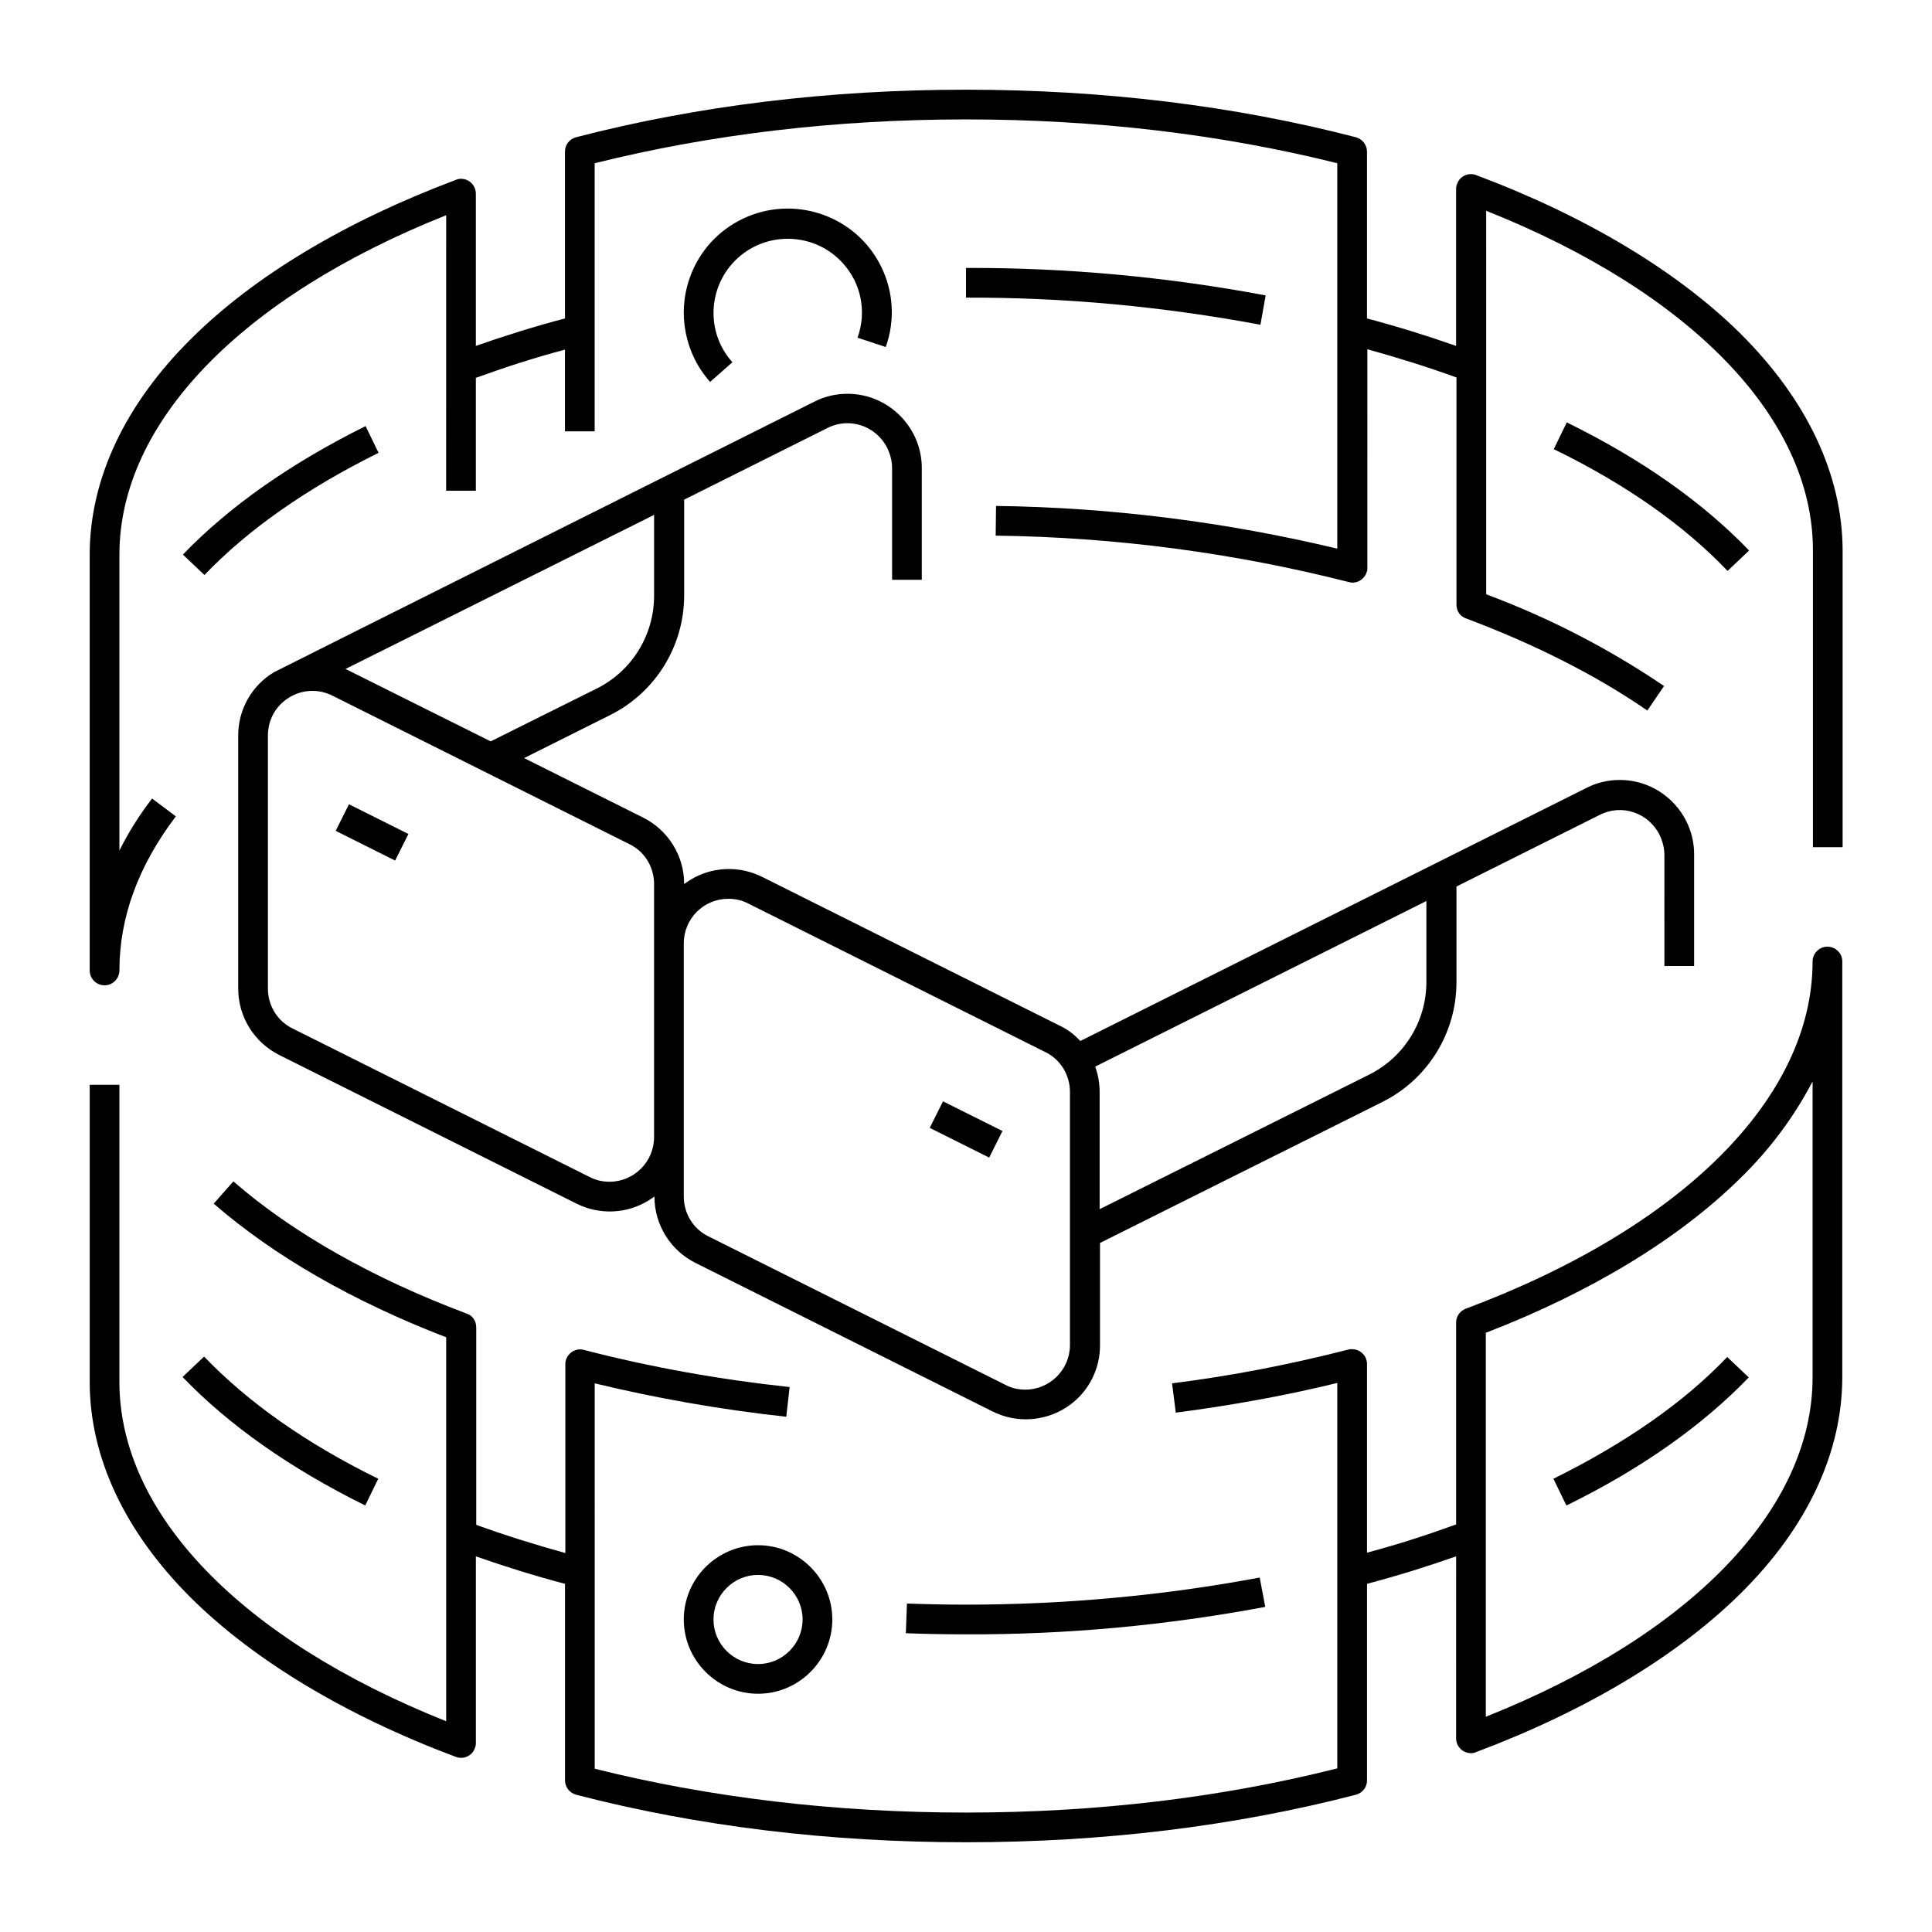
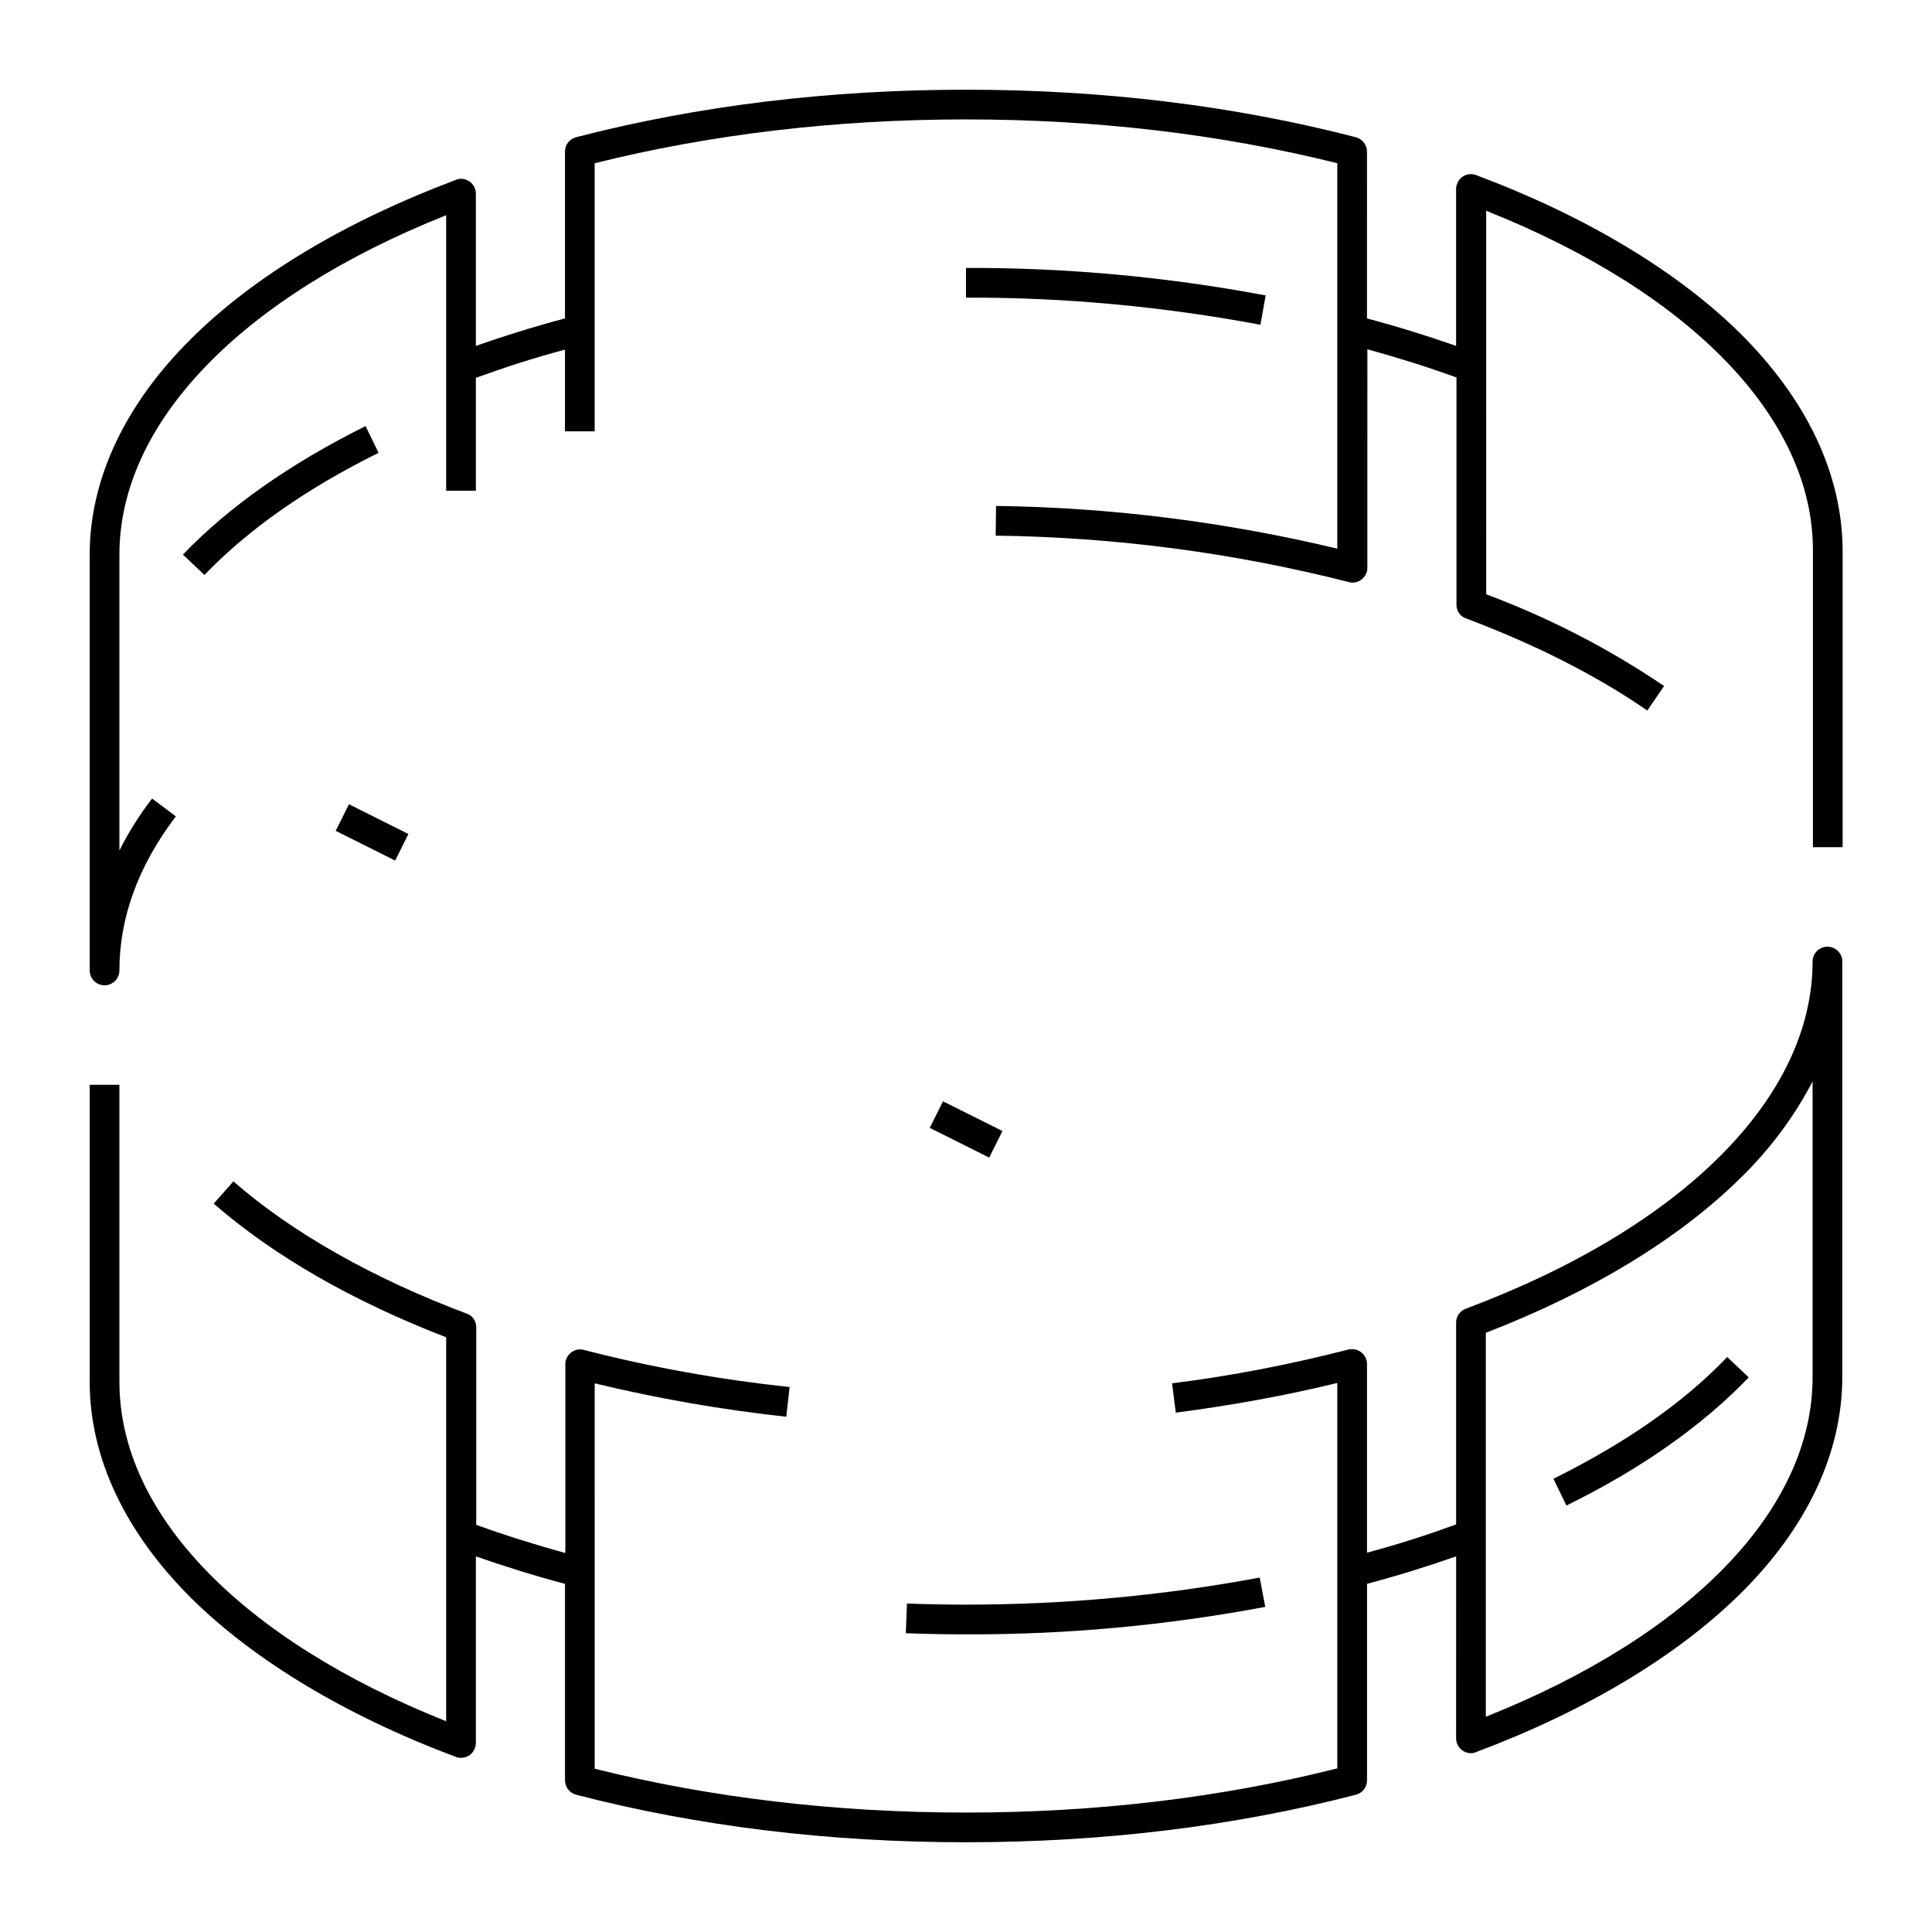
<svg xmlns="http://www.w3.org/2000/svg" fill="#000000" width="800px" height="800px" version="1.1" viewBox="144 144 512 512">
  <g>
-     <path d="m207.13 338.89v67.109c0 7.477 4.231 14.27 10.922 17.613l78.719 39.359c6.102 3.051 13.383 2.754 19.188-0.887 0.492-0.297 0.984-0.688 1.477-0.984 0 7.477 4.231 14.27 10.922 17.613l78.719 39.359c9.742 4.82 21.551 0.887 26.371-8.758 1.379-2.754 2.066-5.707 2.066-8.758v-27.16l74.883-37.391c12.004-6.004 19.582-18.301 19.582-31.684v-25.387l37.984-18.992c5.805-2.953 12.891-0.59 15.844 5.312 0.789 1.672 1.277 3.445 1.277 5.312l0.004 29.43h7.871v-29.617c0-10.824-8.855-19.68-19.68-19.68-3.051 0-6.102 0.688-8.758 2.066l-134.22 67.109c-1.574-1.672-3.445-3.148-5.609-4.133l-78.719-39.359c-6.102-3.051-13.383-2.754-19.188 0.887-0.492 0.297-0.984 0.688-1.477 0.984 0-7.477-4.231-14.27-10.922-17.613l-31.488-15.742 22.828-11.414c12.004-6.004 19.582-18.301 19.582-31.684v-25.387l37.984-18.992c5.805-2.953 12.891-0.59 15.844 5.312 0.789 1.672 1.277 3.445 1.277 5.312v29.613h7.871v-29.617c0-10.824-8.855-19.68-19.68-19.68-3.051 0-6.102 0.688-8.758 2.066 0 0-142.78 71.438-143.27 71.734-5.906 3.539-9.449 9.934-9.449 16.723zm314.88 43.887v21.453c0 10.43-5.902 19.977-15.254 24.602l-71.34 35.617v-31.094c0-2.262-0.395-4.527-1.18-6.691zm-196.8 11.219c0-6.496 5.215-11.809 11.809-11.809 1.871 0 3.641 0.395 5.312 1.277l78.719 39.359c4.035 1.969 6.496 6.102 6.496 10.527v67.109c0 6.496-5.312 11.809-11.809 11.809-1.871 0-3.641-0.395-5.312-1.277l-78.719-39.359c-4.035-1.969-6.496-6.102-6.496-10.527zm-7.871-113.55v21.453c0 10.43-5.902 19.977-15.254 24.602l-28.043 13.969-38.477-19.188zm-96.73 48.414c3.445-2.164 7.871-2.363 11.512-0.492l78.719 39.359c4.035 1.969 6.496 6.102 6.496 10.527v67.109c0 6.496-5.312 11.809-11.809 11.809-1.871 0-3.641-0.395-5.312-1.277l-78.719-39.359c-4.035-1.969-6.496-6.102-6.496-10.527v-67.109c0.004-4.137 2.07-7.875 5.609-10.039z" />
    <path d="m390.39 442.9 3.519-7.039 15.754 7.875-3.519 7.039z" />
    <path d="m232.96 364.18 3.519-7.039 15.754 7.875-3.519 7.039z" />
    <path d="m628.29 394.88c-2.164 0-3.938 1.77-3.938 3.938 0 36.016-34.34 70.453-91.906 92.004-1.574 0.59-2.559 2.066-2.559 3.641v53.531c-7.578 2.754-15.449 5.312-23.617 7.477v-49.988c0-2.164-1.77-3.938-3.938-3.938-0.297 0-0.688 0-0.984 0.098-15.352 3.938-30.996 6.988-46.738 8.953l0.984 7.773c14.367-1.871 28.734-4.43 42.805-7.871v102.14c-30.801 7.773-63.863 11.711-98.398 11.711-34.539 0-67.602-3.938-98.398-11.609l-0.004-102.14c16.727 4.035 33.652 6.988 50.773 8.855l0.887-7.871c-18.402-1.969-36.605-5.215-54.516-9.84-2.066-0.59-4.231 0.688-4.82 2.856-0.098 0.297-0.098 0.688-0.098 0.984v49.988c-8.168-2.262-16.039-4.723-23.617-7.477v-52.348c0-1.672-0.984-3.148-2.559-3.641-24.895-9.348-46.25-21.453-61.797-35.031l-5.215 5.902c15.844 13.77 36.609 25.773 61.602 35.418v101.75c-54.316-21.648-86.594-55.004-86.594-89.938v-78.719h-7.871v78.719c0 20.074 9.348 39.852 26.961 57.367 16.727 16.531 40.934 31.094 70.062 42.016 2.066 0.789 4.328-0.297 5.019-2.262 0.195-0.395 0.297-0.887 0.297-1.379v-49.496c7.578 2.656 15.449 5.117 23.617 7.281v52.055c0 1.77 1.18 3.344 2.953 3.836 32.273 8.363 67.012 12.594 103.32 12.594s71.047-4.231 103.32-12.594c1.77-0.492 2.953-1.969 2.953-3.836v-52.055c8.168-2.164 16.039-4.625 23.617-7.281l-0.008 48.219c0 2.164 1.77 3.938 3.938 3.938 0.492 0 0.984-0.098 1.379-0.297 29.125-10.922 53.332-25.484 70.062-42.016 17.613-17.418 26.961-37.293 26.961-57.367v-110.21c-0.004-2.07-1.773-3.84-3.938-3.84zm-3.938 114.14c0 34.934-32.273 68.289-86.594 89.938v-101.75c28.043-10.824 51.266-24.992 67.504-41.031 7.676-7.477 14.168-16.137 19.09-25.586z" />
    <path d="m605.26 232.42c-16.727-16.531-40.934-31.094-70.062-42.016-2.066-0.789-4.328 0.297-5.019 2.262-0.195 0.395-0.297 0.887-0.297 1.379v41.625c-7.578-2.656-15.449-5.117-23.617-7.281l0.004-44.184c0-1.77-1.18-3.344-2.953-3.836-32.273-8.367-67.008-12.598-103.32-12.598s-71.047 4.231-103.32 12.594c-1.77 0.492-2.953 1.969-2.953 3.836v44.184c-8.168 2.164-16.039 4.625-23.617 7.281v-40.344c0-2.164-1.77-3.938-3.938-3.938-0.492 0-0.984 0.098-1.379 0.297-29.121 10.926-53.328 25.391-70.059 42.02-17.613 17.414-26.961 37.293-26.961 57.27v110.21c0 2.164 1.77 3.938 3.938 3.938 2.164 0 3.938-1.77 3.938-3.938 0-14.07 5.019-27.75 14.957-40.836l-6.297-4.723c-3.344 4.328-6.199 8.855-8.66 13.777v-78.426c0-34.934 32.273-68.289 86.594-89.938l-0.004 73.012h7.871v-29.914c7.578-2.754 15.449-5.312 23.617-7.477v21.645h7.871v-71.043c30.801-7.676 63.863-11.613 98.402-11.613s67.602 3.938 98.398 11.609v102.14c-29.617-7.086-60.023-10.922-90.43-11.316l-0.098 7.871c31.586 0.395 62.977 4.527 93.578 12.301 2.066 0.59 4.231-0.688 4.82-2.856 0.098-0.297 0.098-0.688 0.098-0.984l0.004-57.855c8.168 2.262 16.039 4.723 23.617 7.477v60.223c0 1.672 0.984 3.148 2.559 3.641 18.301 6.887 34.441 15.055 48.02 24.402l4.43-6.496c-14.66-9.938-30.504-18.105-47.133-24.305l-0.008-101.64c54.316 21.648 86.594 55.004 86.594 89.938v78.719h7.871v-78.719c-0.098-20.074-9.445-39.852-27.059-57.367z" />
-     <path d="m325.21 573.18c0 10.824 8.855 19.68 19.68 19.68s19.68-8.855 19.68-19.68c0-10.824-8.855-19.68-19.68-19.68s-19.68 8.855-19.68 19.68zm31.488 0c0 6.496-5.312 11.809-11.809 11.809-6.496 0-11.809-5.312-11.809-11.809s5.312-11.809 11.809-11.809c6.496 0 11.809 5.312 11.809 11.809z" />
    <path d="m384.35 568.95-0.297 7.871c5.215 0.195 10.629 0.297 15.844 0.297 26.668 0.098 53.234-2.363 79.41-7.281l-1.477-7.773c-25.684 4.82-51.855 7.184-78.031 7.184-5.016-0.004-10.234-0.102-15.449-0.297z" />
-     <path d="m240.79 542.97 3.445-7.086c-19.09-9.348-34.539-20.27-46.148-32.375l-5.707 5.41c12.301 12.797 28.535 24.211 48.41 34.051z" />
    <path d="m555.67 535.89 3.445 7.086c19.875-9.742 36.113-21.254 48.316-33.949l-5.707-5.41c-11.418 12-26.965 22.824-46.055 32.273z" />
-     <path d="m601.82 295.3 5.707-5.41c-12.203-12.695-28.438-24.207-48.316-33.949l-3.445 7.086c18.996 9.246 34.543 20.172 46.055 32.273z" />
    <path d="m479.41 222.29c-26.176-4.922-52.84-7.379-79.41-7.281v7.871c26.176-0.098 52.25 2.363 78.031 7.184z" />
-     <path d="m378.74 235.96c5.117-14.367-2.461-30.109-16.828-35.129-14.367-5.019-30.109 2.461-35.129 16.828-3.344 9.445-1.277 20.074 5.41 27.551l5.902-5.215c-7.281-8.07-6.496-20.566 1.574-27.75s20.566-6.496 27.75 1.574c4.82 5.312 6.297 12.891 3.836 19.68z" />
    <path d="m192.47 290.97 5.707 5.41c11.609-12.102 27.059-22.926 46.148-32.375l-3.445-7.086c-19.973 9.941-36.207 21.355-48.41 34.051z" />
  </g>
</svg>